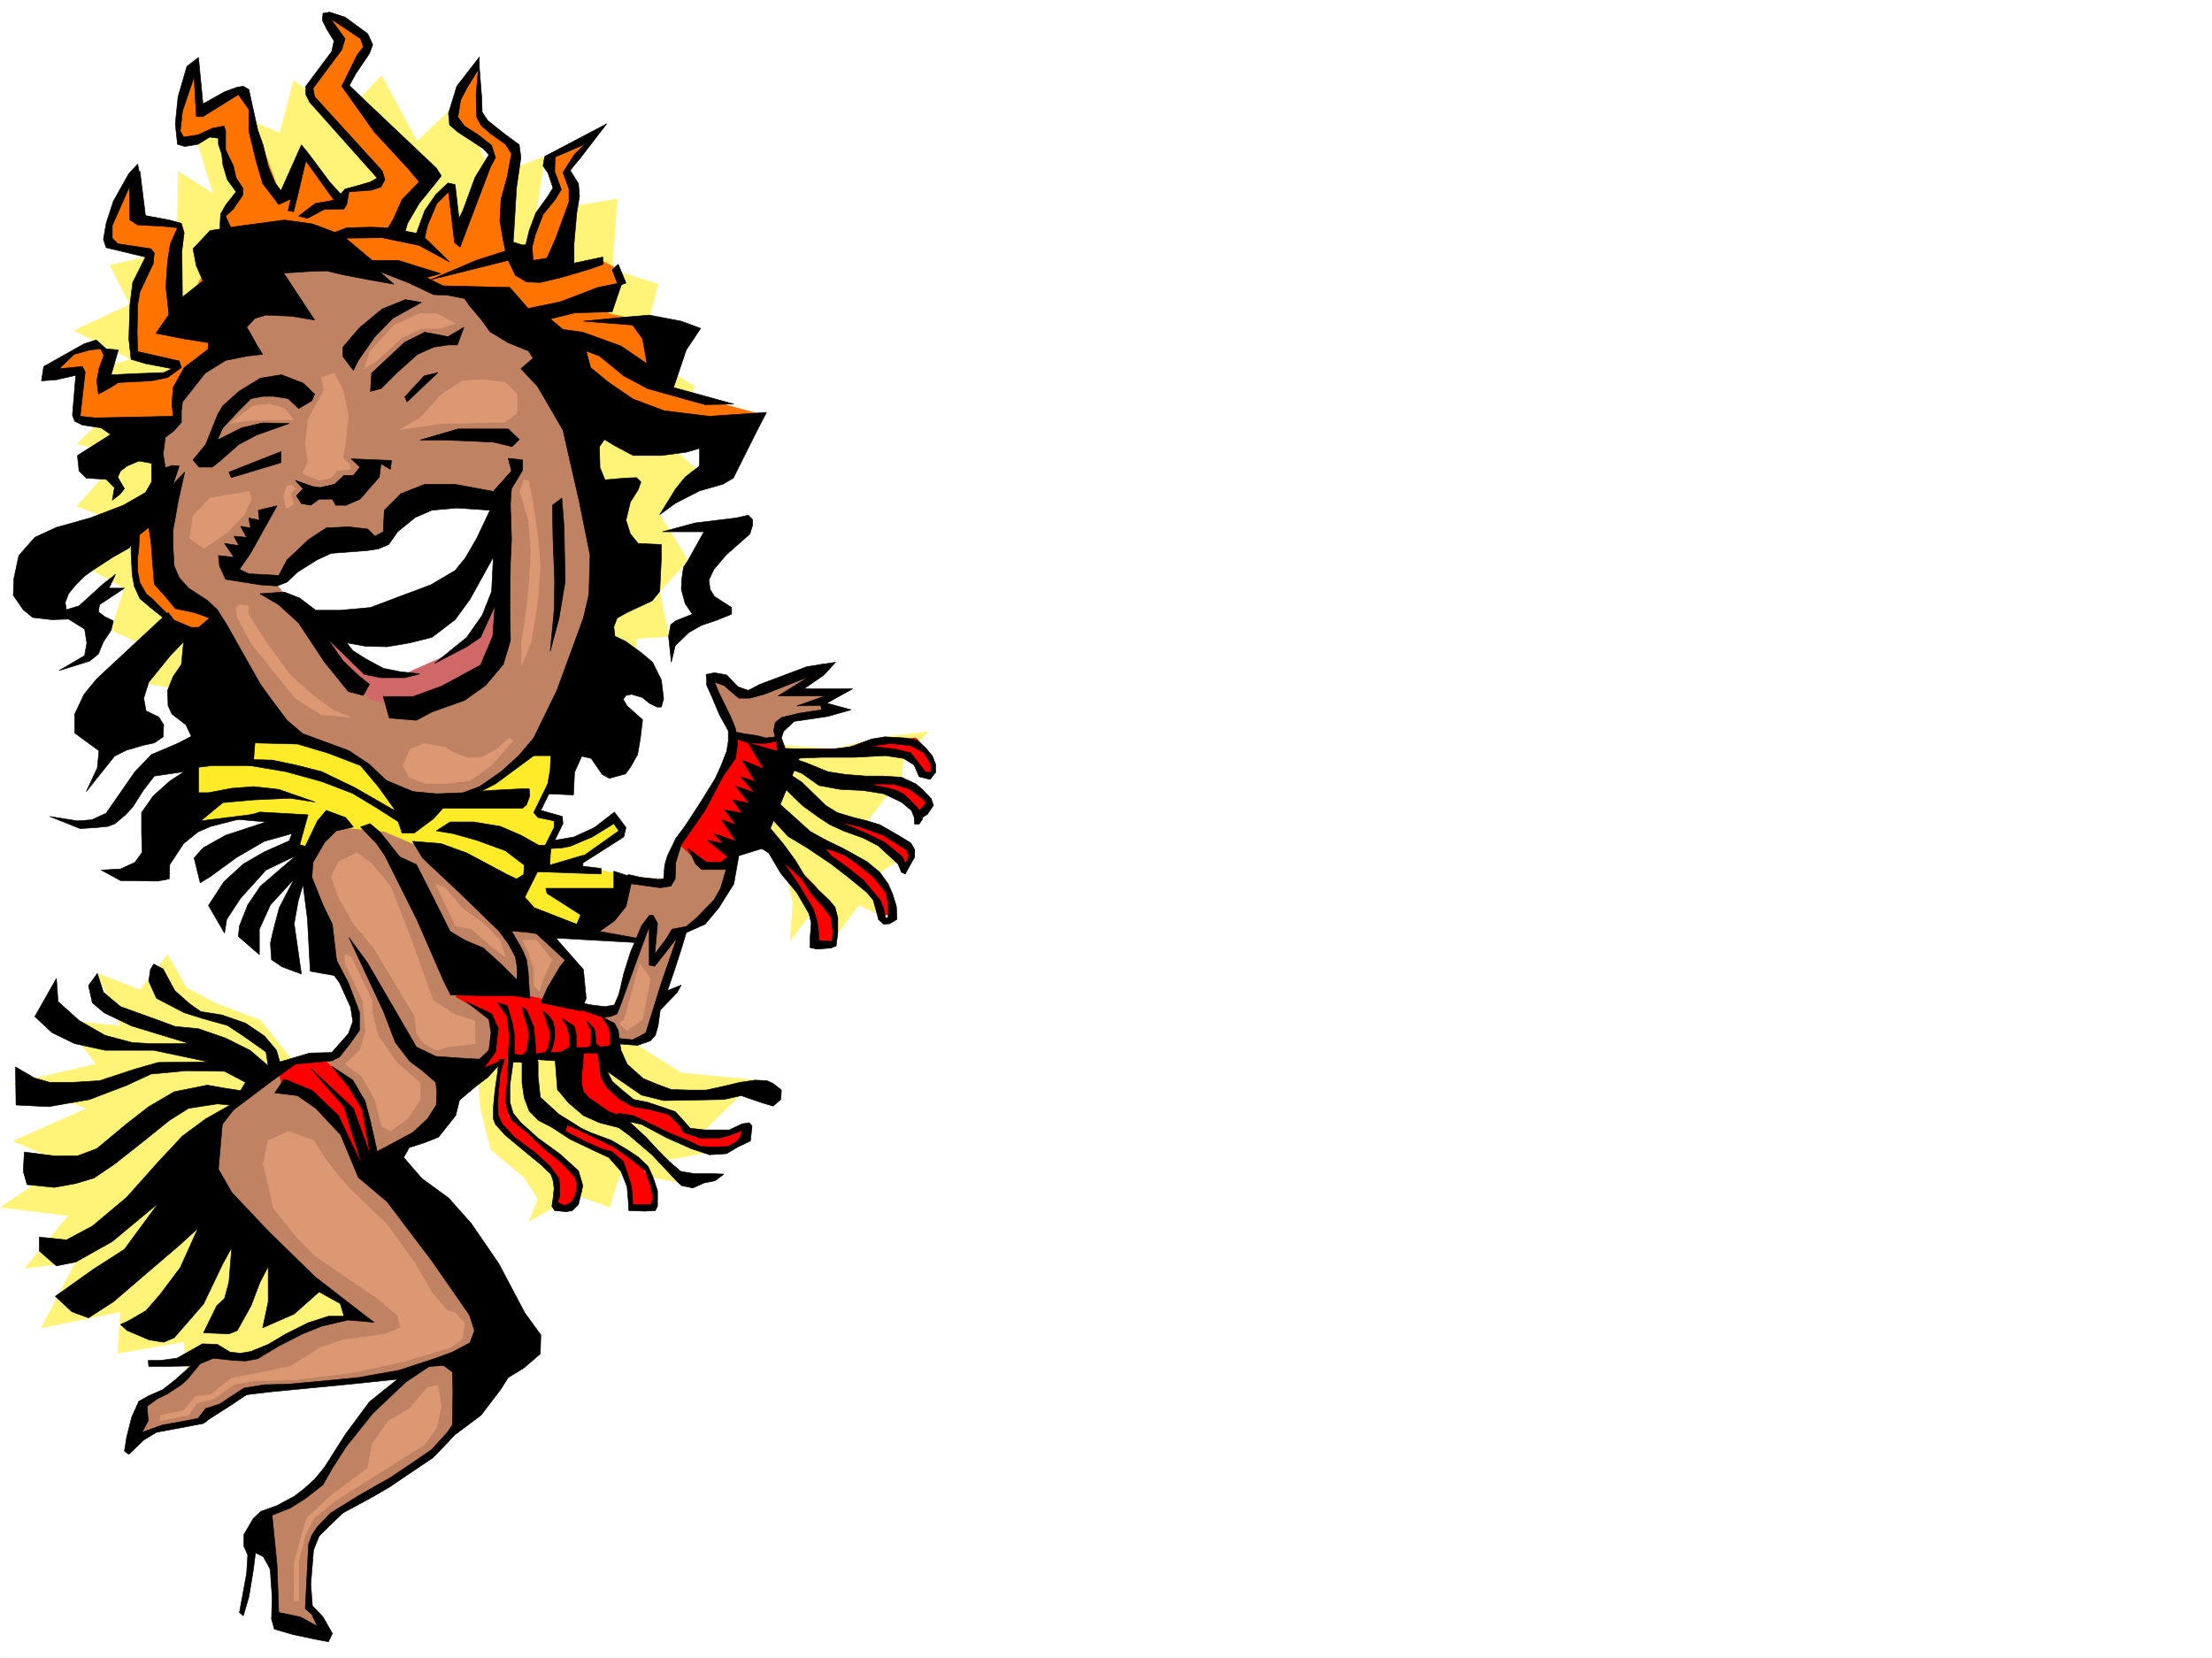
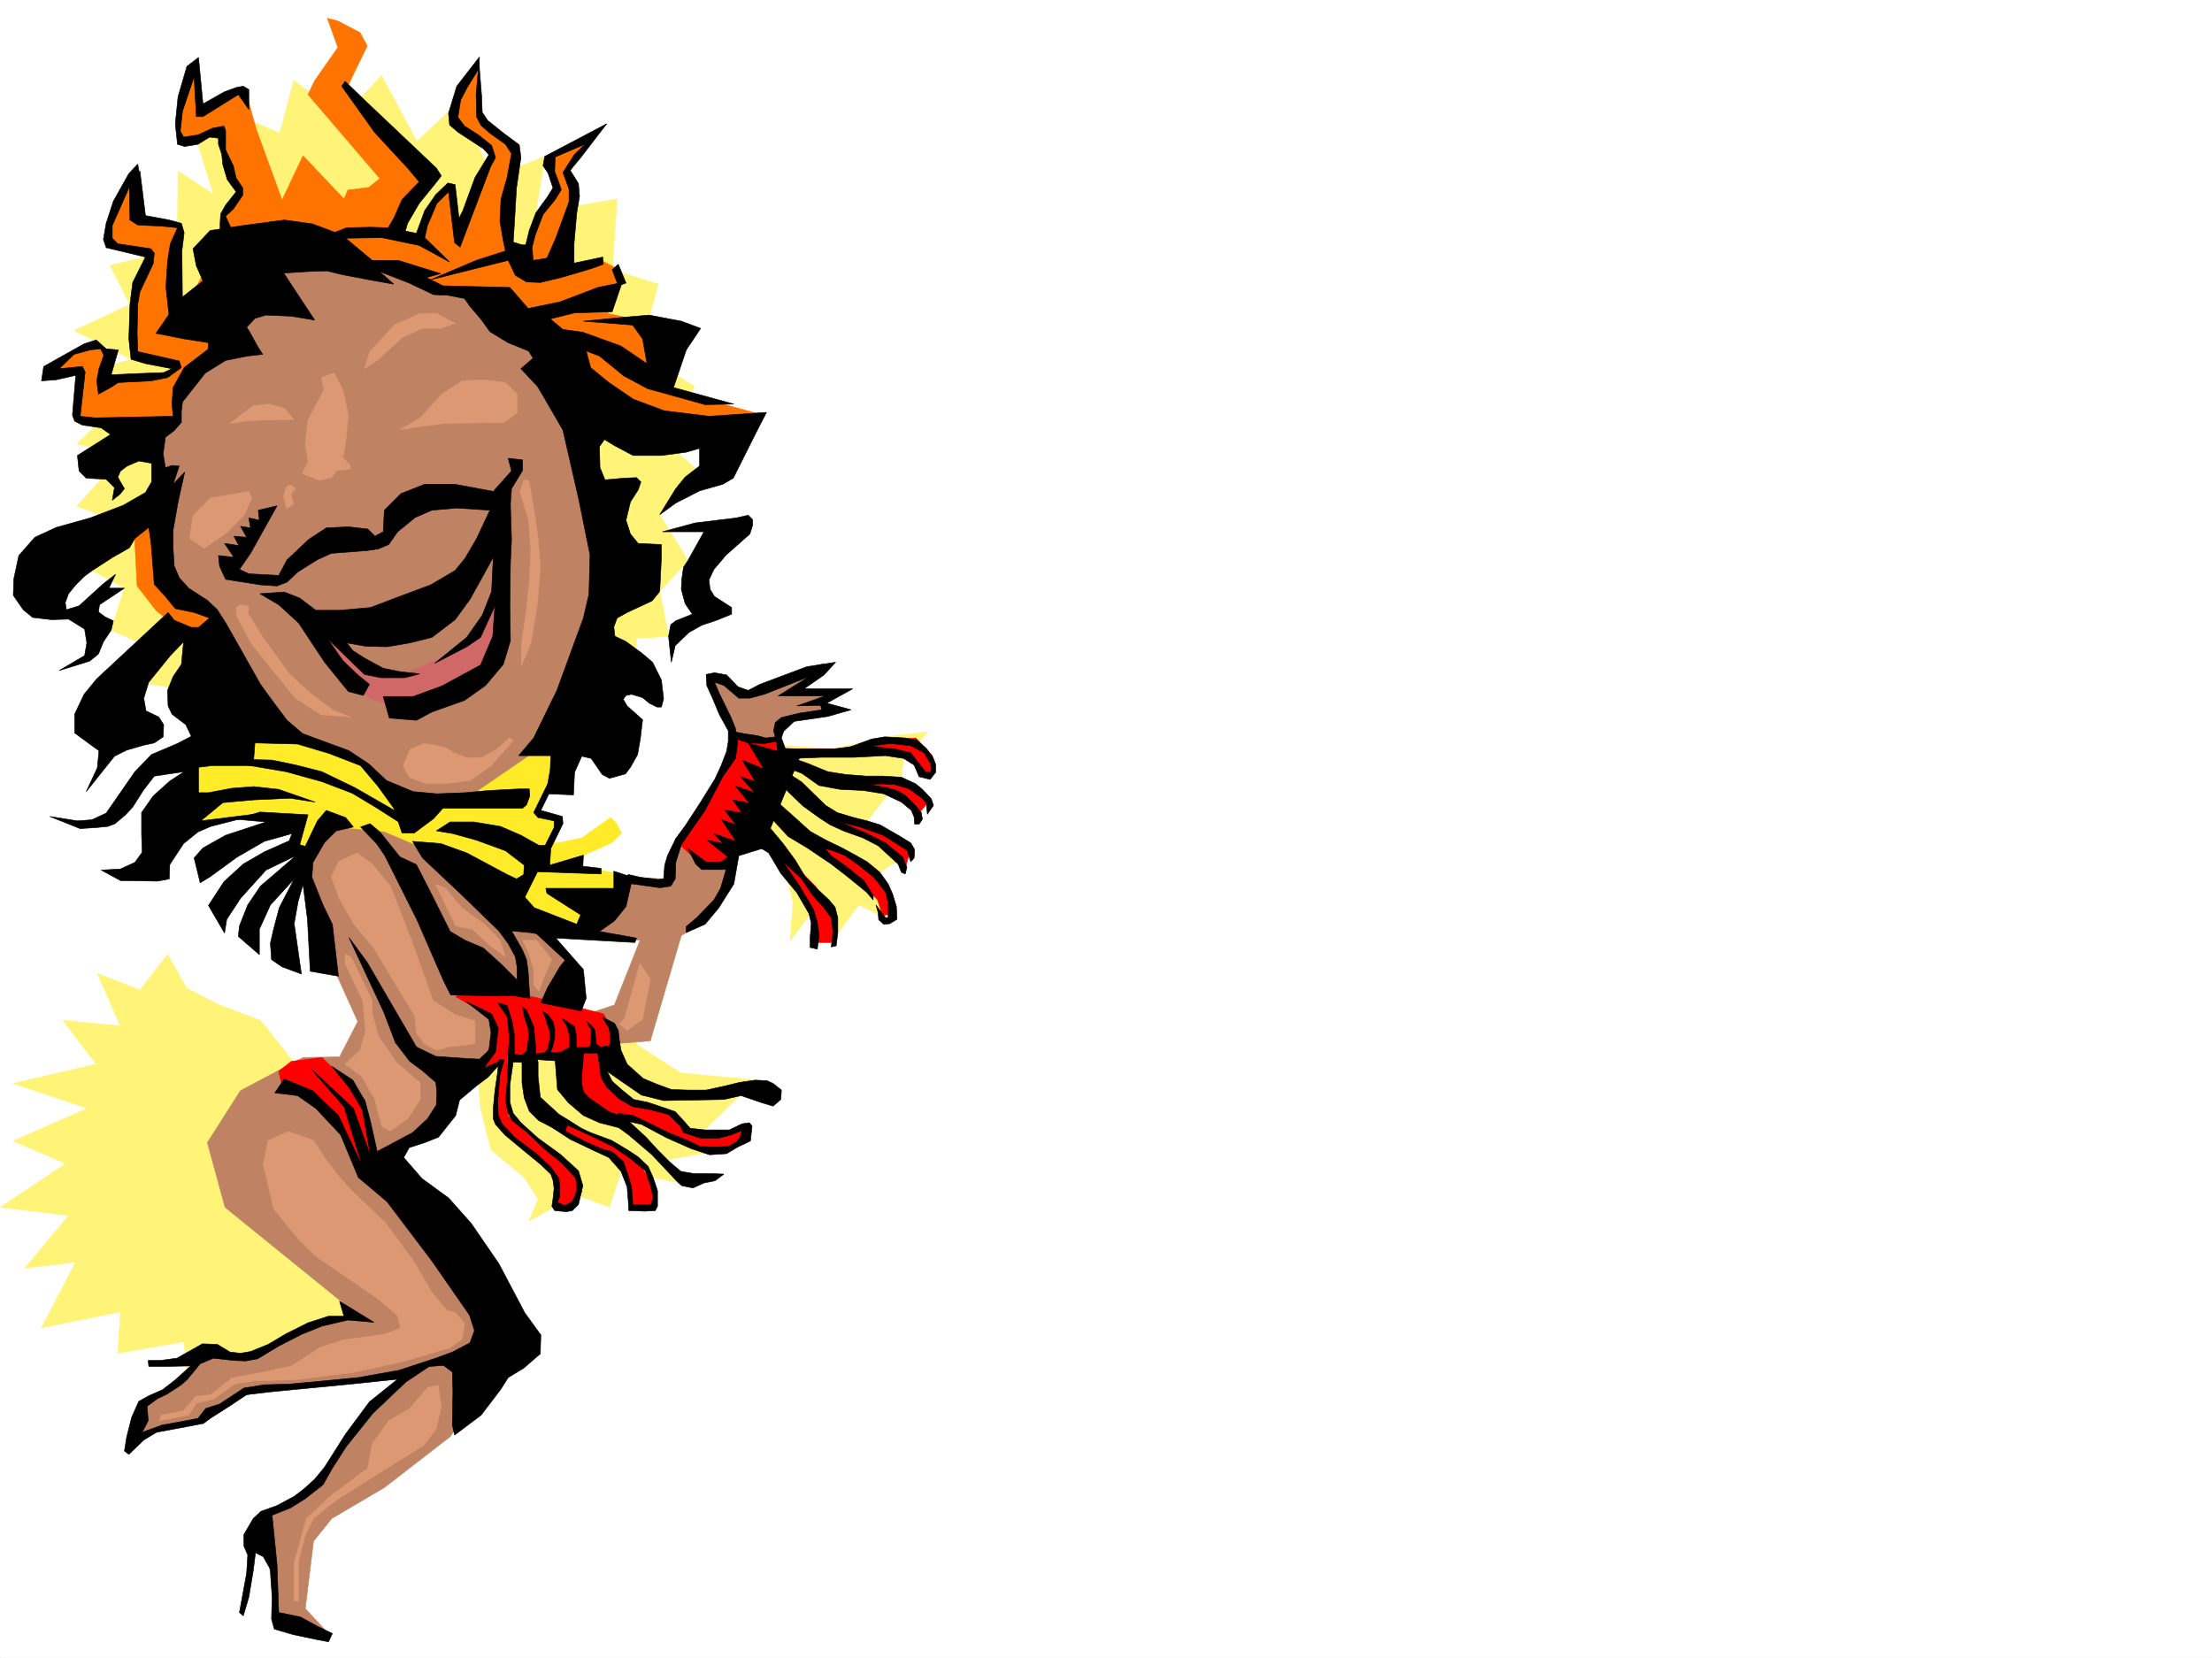
<svg xmlns="http://www.w3.org/2000/svg" width="2997.016" height="2246.297">
  <rect width="100%" height="100%" fill="#333333" stroke="none" />
  <defs>
    <clipPath id="a">
      <path d="M0 0h2997v2244.137H0Zm0 0" />
    </clipPath>
  </defs>
  <path fill="#fff" d="M0 2246.297h2997.016V0H0Zm0 0" />
  <g clip-path="url(#a)" transform="translate(0 2.16)">
-     <path fill="#fff" fill-rule="evenodd" stroke="#fff" stroke-linecap="square" stroke-linejoin="bevel" stroke-miterlimit="10" stroke-width=".743" d="M.742 2244.137h2995.531V-2.16H.743Zm0 0" />
+     <path fill="#fff" fill-rule="evenodd" stroke="#fff" stroke-linecap="square" stroke-linejoin="bevel" stroke-miterlimit="10" stroke-width=".743" d="M.742 2244.137h2995.531V-2.16H.743Z" />
  </g>
  <path fill="#fff378" fill-rule="evenodd" stroke="#fff378" stroke-linecap="square" stroke-linejoin="bevel" stroke-miterlimit="10" stroke-width=".743" d="m268.227 195.5 20.996 67.41-47.977-30.734-.742 76.402-43.441-16.46v56.187l-47.973 11.218 26.976 53.176-75.656 35.192 77.184 38.984-74.957 21.7 64.437 32.96-62.91 59.942 62.91 14.23-62.91 70.379 51.688 18.73-30.73 68.153 43.476 23.968-17.985 56.93 50.203 22.48-11.257 47.938 89.144 15.719 89.188 51.691 119.14-26.199 368.633-24.75 6.727-75.621 43.437-3.008-11.965-60.683 38.203-41.914-38.203-62.172 65.18-47.938-59.195-51.687 41.21-74.172-74.171-44.926 24.71-93.645-62.167-19.472 6.722-95.875-110.144 18.73 12.004-76.402-72.688 28.465-41.21-104.867-59.157 56.187-47.977-89.148-52.433 55.445-66.703-48.68-18.73 71.16-85.395-36.714zm729.019 922.016 63.691 50.207 13.493 54.66-3.754 52.433 31.476-42.695 32.961 32.215 28.465-38.2 35.973 17.243-7.469-61.426 41.953-26.977-59.2-42.699 46.454-59.156 3.012-25.496 32.96-35.93-58.456 6.723-70.418 16.5-114.64-8.25zm-353.621 296.613 7.469 87.625 14.23 56.187 44.965 37.457 18.73 29.208-11.964 29.949 62.914-35.934 45.707 17.207 15.719-48.68 77.183 14.973-22.484-29.207 103.418-18.726L954.547 1531l68.933-67.45-101.152-9.734-58.453-37.418-22.48-56.187zm-243.515 27.723-47.192-59.157-59.2-22.484-41.21-21.738-25.492-44.926-37.457 47.933-57.676-22.48 31.437 71.16-77.886-7.465 44.925 59.157-112.375 26.195 100.41 33.707-100.41 44.223 71.164 30.691-88.406 59.16 92.16 11.258-59.199 71.164 68.934-8.25-46.45 89.148 107.133-21.742-3.715 56.188 89.891-15.758 4.496 50.95 95.172-27.723 51.688 28.464 122.109-62.168-5.98-134.074-52.434-119.097 13.488-90.637zm0 0" />
  <path fill="#bf8263" fill-rule="evenodd" stroke="#bf8263" stroke-linecap="square" stroke-linejoin="bevel" stroke-miterlimit="10" stroke-width=".743" d="m877.363 1248.621-44.925 113.074-35.227 12.004 35.973 40.43 47.933-3.754 42.7-145.293zm0 0" />
  <path fill="#bf8263" fill-rule="evenodd" stroke="#bf8263" stroke-linecap="square" stroke-linejoin="bevel" stroke-miterlimit="10" stroke-width=".743" d="m468.3 1107.781 92.903 20.996 295.945 59.903 41.957 2.265 16.5-54.699 74.915-92.863 2.23-62.91-35.934-66.668 56.93 21.703 101.895-36.676-26.239 34.445 50.95 2.973-37.458 15.016 31.477 10.476-83.91 17.203 2.973 38.946-65.18 169.304-38.945 65.14-32.22 18.727-33.702 3.754-143.887-7.468 44.965 50.168 3.008 52.43-170.082 113.116-29.993 48.68-72.648 44.926 179.04 248.676-83.907 121.328-89.149 68.933-71.203 41.914-24.71 30.735-11.22 91.375 29.208 31.437-70.422-16.46-14.23-141.544 62.167-35.972 89.93-116.086 47.937-44.184-224.043 32.922-65.921 32.219-56.188 18.73-33.703 13.489 18.726-54.703 50.208-32.922 40.43-32.219 54.698 3.754 74.954-45.707 73.39-5.98-185.8-150.575-23.97-87.625 44.965-70.418 84.653-44.926 49.46-.742 24.712-47.937-55.446-122.852-20.957-107.098zm0 0" />
  <path fill="#dc9773" fill-rule="evenodd" stroke="#dc9773" stroke-linecap="square" stroke-linejoin="bevel" stroke-miterlimit="10" stroke-width=".743" d="m881.117 1326.508-10.476 54.66-20.996 14.977-10.481-8.954 6.727-6.023 20.996-75.656 11.222 16.5zm-376.883-155.817 24.75 29.993 29.207 74.875 28.465 80.156 29.246 18.726 27.723 8.996v30.692l-16.5 2.27-20.215 2.226-15.015 4.496-17.204-8.992-10.515-14.23-2.23-23.227-32.962-54.66-22.484-37.461-26.977-32.215-20.214-35.191-10.52-29.207 10.52-20.958 24.71-11.261zm0 201.485 8.25 31.476 24.75 35.93 32.18 27.723v22.484l-16.46 25.453-23.97 17.242-12.004-6.761-8.992-35.934L490 1458.312l-22.48-16.46 20.253-18.73 7.47-25.454-3.716-41.953-24.007-50.203V1292.8l8.25 3.754 28.464 59.16zm0 0" />
  <path fill="#ffeb28" fill-rule="evenodd" stroke="#ffeb28" stroke-linecap="square" stroke-linejoin="bevel" stroke-miterlimit="10" stroke-width=".743" d="m251.766 1119.043 72.648-8.992h79.45l-3.012 48.68 15.718 3.75 38.985-41.954 42.695 3.754 22.484 2.23 50.946 21.739 61.425 35.191 60.684 20.215 12.746 32.215 76.442 31.477 29.953-29.246 29.246-39.688-8.992-14.973-27.723-5.984-37.457-8.25 61.426-27.723 12.746-12.707-6.766-12.746-8.25-8.25-38.941 27.723-29.211 5.98-16.5 1.528 14.976-26.98-8.25-12.005-20.214-2.972v-7.504l32.218-50.91-2.23-49.461-464.547-20.215-38.98 60.683-12.708 67.407zm0 0" />
  <path fill="red" fill-rule="evenodd" stroke="red" stroke-linecap="square" stroke-linejoin="bevel" stroke-miterlimit="10" stroke-width=".743" d="M1060.195 1014.918h94.387l35.973-10.477 50.207-4.496 22.48 23.965v21.703l-5.238 6.762-8.25-3.008-14.234-17.246-20.215-9.734h-74.211l-69.676 4.496 27.723 13.488 64.437 17.246 67.445 1.485 26.98 27.722-15.757 17.985-11.223-15.012-31.472-18.691-38.203-5.278-38.2-4.457-58.457-27.723 8.996 25.454 46.45 41.21 56.93 16.461 41.21 18.73 15.758 13.49-7.508 27.722-11.222-15.758-29.246-23.969-58.415-20.215-67.449-55.402-8.992 33.703 53.957 44.184 40.43 13.488 31.476 20.957 27.723 32.219 6.762 32.18-15.754 2.27-6.727-20.962-20.996-22.48-62.914-45.707-62.95-50.91-6.726 25.453 38.204 43.441 31.472 32.219 22.484 36.676 4.497 38.984h-26.98l-4.497-36.715-29.246-50.207-32.961-53.176-41.21-1.484 44.964-111.594zm0 0" />
  <path fill="red" fill-rule="evenodd" stroke="red" stroke-linecap="square" stroke-linejoin="bevel" stroke-miterlimit="10" stroke-width=".743" d="m993.492 1001.43-5.238 30.691-56.188 84.652-13.488 25.454 29.246 26.98 35.934 2.27 34.484-44.223 37.457-104.867-1.484-22.442-29.246 1.485-27.723-4.496zM617.39 1350.477l31.473 17.984 18.73 16.46v29.208l-18.73 28.465 2.23 8.992 24.75-8.992-2.269 44.926v37.457l42.7 33.707 22.48 20.996 15.758 16.46-2.266 38.942h22.48l13.493-20.21-11.223-27.723-51.73-41.172-36.715-34.489-1.485-80.117h23.97l9.734 61.43 35.23 38.941 47.934 20.215 33.746 18.73 9.734 11.965 5.238 45.707 3.012 6.723h26.2l8.25-6.723-8.25-27.722-19.473-29.95-101.153-54.703-35.972-23.183v-41.215l-2.227-23.223h56.93l1.484 35.188 11.262 33.746 56.183 17.203 13.493 3.754 85.433 38.941 33.703 1.489 29.207-12.707v-16.5l-26.976 3.75-53.922-1.485-22.48-22.48-47.196-11.965-35.226-20.254-7.508-37.461 17.984-8.21 2.27-25.493-20.254-32.18-53.176-13.488-63.695-14.23h-74.172zm-239.761 101.109 5.238 22.484 38.2 13.45 37.46 32.218 29.989 67.41 20.957-26.199-20.957-77.144-52.434-50.946-41.21 5.239zm0 0" />
  <path fill="#ff7300" fill-rule="evenodd" stroke="#ff7300" stroke-linecap="square" stroke-linejoin="bevel" stroke-miterlimit="10" stroke-width=".743" d="m256.262 862.86-44.223-35.192-26.234-33.703-4.496-85.395 29.246-33.703 1.484-74.172-65.18-25.457-41.953-5.98v-63.656H73.43l8.992-17.243 31.476-20.957h14.23l20.962 11.223-2.23 35.93 41.21-2.227 38.203-4.496 12.747-11.223-8.997-4.496-50.945-13.488 6.727-89.895 17.984-44.925-41.21-12-13.49-6.727 1.524-26.238 26.98-56.93 8.212 54.703 47.23 3.754 10.48 10.477-4.495 37.46 8.25 76.4 57.671-110.106-4.496-22.48 22.48-29.208-17.984-47.195-6.726-34.445-36.715 11.96-20.254-4.496 2.27-44.925 19.472-54.66 9.735 59.156 47.976-23.223 13.45 3.008 12.746 46.414 35.23 96.656 28.465-59.941 55.441 58.414 5.242-11.965 28.465-3.754 15.012-12.004-13.488-15.715-83.91-98.105 8.957-18.727 31.472-44.965-14.23-39.687 14.23 3.754 29.992 15.719 9.735 17.984-26.235 53.922 58.454 65.18 57.671 56.183-50.945 81.64h32.961l17.984-42.695 24.008-22.484 8.992 56.93 47.196-99.625-5.239-11.965-43.48-29.246-2.23-41.918 29.953-41.211 2.265 48.68 6.727 32.218 44.223 31.477-12.747 106.351 14.23 47.196 12.005-8.996 8.992-35.97 35.191-53.92-11.222-38.2L806.203 179l-35.973 56.188 10.48 31.476-12.706 101.11 46.45-14.973 21.698 11.219 2.27 15.718-14.977 44.965 53.176 11.965 17.242 59.941 13.492 31.438 116.125 31.473-71.941 29.21-171.57-6.765-488.516 277.14zm0 0" />
  <path fill="#bf8263" fill-rule="evenodd" stroke="#bf8263" stroke-linecap="square" stroke-linejoin="bevel" stroke-miterlimit="10" stroke-width=".743" d="m319.918 456.14-66.668 59.942-15.719 37.457 2.23 18.691-42.698 23.223 29.21 61.426-4.5 118.355 71.946 57.676 23.969 98.102 62.949 60.683 68.152 23.223 42.738 17.203 50.946 47.195 90.632 1.524 109.403-74.914L812.93 800.69l-50.207-289.105-62.168-77.145-68.934-32.96-47.937-11.262-56.97-26.942-181.304-20.214-21.742 71.906zm0 0" />
-   <path fill="#fff" fill-rule="evenodd" stroke="#fff" stroke-linecap="square" stroke-linejoin="bevel" stroke-miterlimit="10" stroke-width=".743" d="m374.617 790.953 26.98 32.219 35.227 51.691 44.926 54.66 27.723 14.235 29.246 3.754 67.41-11.262 55.441-28.465 17.246-45.668 4.497-93.644-9.739-86.883-105.648-2.227-54.7 57.672-80.156 2.23zm0 0" />
  <path fill="#dc9773" fill-rule="evenodd" stroke="#dc9773" stroke-linecap="square" stroke-linejoin="bevel" stroke-miterlimit="10" stroke-width=".743" d="m335.672 830.64 19.473 31.477 36.714 50.945 27.723 25.454 30.734 23.226 23.965 9.738-38.98-3.011-35.192-22.485-25.492-31.433-33.703-41.957-19.473-35.934-1.523-13.488 6.02-3.754 9.734 1.488 1.488 3.754zm380.601-179.742 3.012 14.977 5.98 36.715 3.755 26.937 3.011 38.946-3.754 48.718-8.992 53.918-12.75 30.692v-30.692l6.766-44.183 3.754-38.2 2.23-41.956-3.012-41.954-11.964-38.941 3.753-9.738 1.485-5.239zm-20.957 352.758-29.992 33.746-28.465 20.215-30.73 3.754h-30.695l-20.997-8.25-8.25-15.719 9.778-22.484 19.469-7.508 27.722 5.242 10.48 6.762 19.47 7.469 20.253-.742 20.215-11.223 16.5-14.973zM567.926 578.25l32.965-4.496 82.422-1.524 17.242-12.71v-25.493l-15.719-15.718-29.988-3.754-28.465 1.527-27.723 17.945-29.246 32.22-26.941 15.718zm-227.012 96.617-9.738 22.48-23.223 23.97-31.476 21.699-19.473-13.489 4.496-30.691 23.227-23.969 52.433-8.992zm56.93-106.351-11.965-14.977-20.996-6.023-21.742 2.27-31.434 23.968L335.672 570l44.965-1.484zm95.91-68.934 7.508-23.227 32.96-35.933 35.192-15.719h21.738l25.493 13.453-19.47 6.762H571.68l-26.977 12.746-33.707 30.695zM400.11 662.121l-6.02 7.504 3.754 13.492-9.739 5.98-3.753-16.5 3.753-13.449 5.985-2.27zm13.492-18.731 19.468 7.508 15.72-3.753 7.507-9.735 17.984-1.488v-6.02l-9.734-9.738 3.754-20.957 3.715-36.715-7.47-34.445-12.003-22.445-17.242 5.984 3.754 16.46-8.25 15.72-13.453 24.75-3.75 32.96 3.75 23.97-7.504 15.714zm26.976 926.551-15.758-24.71-33.703-12.004-27.722 12.003-6.762 32.18 14.23 60.684 33.742 41.21 22.485 22.446 44.926 30.73 40.468 27.684 26.235 22.484 3.754 16.5-19.512 8.211-24.711 3.754-33.703 4.496-31.477 10.477-38.199 24.71-41.21 8.997-39.727 7.508-28.465 22.441-20.215 2.27-16.5 19.469-30.73 5.984-1.489 7.508 38.945-7.508 11.258-16.461 22.485-5.242 28.465-20.25 26.234-4.461 56.93-1.524 77.183-9.734 68.934-14.977 62.914-18.73 16.5-11.965 2.972-20.996-11.964-14.23-11.262-2.973-20.957-24.711L561.203 1710l-38.242-52.434-47.191-44.925-17.989-20.254zm152.844 307.094 4.496 29.207-6.766 29.207-16.46 22.485-29.989 18.726-53.96 33.707-37.458 23.969-28.465 23.184-11.218 22.484-8.997 35.187v53.961h-6.019v-51.691l16.5-59.941 32.96-30.692 50.204-37.46 5.984-32.962 22.48-31.433 28.466-16.5 24.007-28.465zm-3.012-678.621 26.98 56.188 22.481 4.496 24.711 22.445 20.254 15.012-7.508-22.48-20.996-21.74-30.691-22.444-22.485-26.98zm136.38 75.66 20.96 26.195-11.223 24.75-6.023 17.95-7.465-8.211v-21.742l-6.766-22.48-8.21-16.462zm0 0" />
-   <path fill-rule="evenodd" stroke="#000" stroke-linecap="square" stroke-linejoin="bevel" stroke-miterlimit="10" stroke-width=".743" d="m294.46 596.195 7.47-16.46 20.996-22.481 17.246-17.203 16.46-3.012h14.231l19.512 3.012 14.23 13.488 17.989-10.52 3.715-8.992-15.72-14.976-29.206-11.219-28.465 4.496-29.25 17.985-21.738 19.472-6.727 11.223-16.5 41.21-17.203 20.958 8.21 9.734h17.99l11.257-8.992 24.711-21.7 23.969-12.745 44.222-15.72-35.972-.741-28.465 6.722zM549.2 405.977l-31.477 12.707-30.692 25.492-22.484 26.199v12.746l14.234 18.727 6.723-13.489 22.484-32.218 23.969-24.711 38.98-21.7zm-45.708 99.625-1.488 24.71 14.234-3.753 20.996-20.957 28.465-25.493 21.7-9.734 19.511-2.973h12.707l8.992-23.968-21.699 12.707-31.476-5.98-26.977 13.487zm71.199 3.714-26.234 28.465 3.008 6.766 41.957-39.727zM310.18 639.676l3.011 7.469 67.446-20.215v-14.977zm89.93 11.222 10.48 11.223-8.992 9.734 6.761 10.48 12.707 2.267 11.262-8.25h17.988l4.496 8.25h14.231l18.73-8.25 26.196-29.95 2.27-17.988 12.745 7.508 1.485-12.004-54.7-2.227 12.004 11.22-8.992 11.222h-12.75l-12.746 12.004-19.469 4.496-10.48-1.485zm169.304-54.703h31.477l38.98 1.528 29.207 1.484 24.711 5.984 9.777-9.738-15.015-14.23h-68.153zm179.078 88.407.742 43.441 2.27 59.898-.746 39.727-5.238 54.664 11.964-44.926 8.25-49.465-1.484-74.132-3.012-38.942zm0 0" />
  <path fill-rule="evenodd" stroke="#000" stroke-linecap="square" stroke-linejoin="bevel" stroke-miterlimit="10" stroke-width=".743" d="m384.352 370.004 41.957 63.695-31.438-5.281-34.488-1.484-14.973 4.496-11.262 12.004 3.012 4.457 12.004 21.738 6.723 10.48-20.215 2.266-29.988 5.984-27.723 17.243-16.461 20.957-14.23 17.988-1.528 12.707v14.976l-9.734 11.258-11.965 8.996-3.012 22.442 3.012 18.73 8.992-2.972 9.738.742-8.25 24.71 15.715-16.46-8.992 40.43-6.723 38.199v24.71l1.485 23.97 6.765 15.718 12.707 14.234 25.493 16.5 13.488 12.708 12.746 20.253 45.711 80.899 15.719 21.7 20.21 26.98 21 17.945 26.235 9.734 36.715 13.492 26.941 17.985 24.008 22.484 35.93 14.973 32.219 2.973 38.242-1.485 32.218-2.972 43.438-2.27h11.262l.742 9.738-4.496 12.004-5.239 4.496H600.145l-12.747 14.23-26.195 19.473h-16.5l-11.223-33.703-20.996-29.246-23.968-28.426-42.7-16.5-42.734-12.746-57.672-1.488-1.488 19.473-.781 11.261h-55.442l-18.73 2.227v34.45h13.488l31.477-5.985 29.988-2.266 33.707 3.754 49.46 17.242-33.741-5.238-49.426 2.226-41.992 3.754-29.95 24.711 83.907-10.476-70.418 17.984-17.242 7.469-19.473 15.758-18.73 28.464-.743 19.47-15.758 2.972-50.203-.742-26.195-14.235 26.195-1.484 19.512-8.992 9.734-13.488-.742-26.2v-27.722l15.719-22.48 22.48-20.216 19.473-12.746-40.469 5.98-14.972 19.512-14.235 22.446-9.734 10.476-14.234 12.004-9.735 3.754-15.015 1.484-22.442 1.489-41.21-16.461 37.456 5.98 19.473-1.484 19.469-8.992 18.73-26.98 20.254-29.208 22.48-23.226 35.192-14.977 18.73-9.734-7.468-15.719-18.73-14.23-5.278-11.223-.742-20.996 7.507-18.73 11.22-16.462 3.01-30.691-17.983 18.688-29.211 35.972-6.762 21.7 3.012 17.245 17.242 8.25 6.722 10.477-.742 16.46-12.004 8.251-14.23 3.012-23.227 6.726-16.46 8.25-38.239 47.934 15.012-32.219 2.23-23.223-10.48-7.468-22.48-16.5v-25.453l12.745-26.98 17.204-20.958 96.656-89.89 8.25 10.476 23.226 9.738h9.735l15.015-12.707-20.996-7.508-25.457-5.238-13.488-16.465-15.016-16.5-4.496-57.672-2.972-19.472-18.727 14.976-7.508 12.746-22.48 12.747-27.723 17.949-11.223 8.25-11.261 11.222-9.735 12.004-4.496 11.961 1.485 9.739 17.242-5.239 32.96-29.953 16.5-12.746-8.991 18.73h20.996l-33.743 22.481-1.484 9.738 8.992 6.723 11.223 5.281-2.973 12.707-10.52 15.758-6.722 16.46-12.004 9.735-41.21 12.746 34.484-20.253 3.011-17.204-3.011-18.73-21.739-13.488-23.226.742-25.453-2.973-12.746-10.515-13.493-19.473.746-22.442 6.762-31.476 21.703-24.711 29.246-13.492 45.668-12.746 44.965-17.203 29.988-17.243 8.25-14.234v-25.453l-17.242-3.012-15.758 6.766-8.992 6.726-3.715 8.25 3.715 6.723 5.278 8.996-6.02 7.504-10.48 8.211 3.011-17.203-11.261-11.223-26.977-1.523-9.738-9.735-2.227-20.957 44.926-28.465-12.707-8.996-12.746-13.488 110.144-2.226-1.488-16.504 1.488-22.442 14.973-26.98 32.219-24.711.742-8.992-32.96-5.239-38.2-7.507 31.476-45.668 32.22-25.497-8.997-20.214-4.496-23.223 23.227-24.711 44.183-6.727 56.227-7.507 38.199 5.242 39.687 14.973 41.211 34.488h35.227l57.715 17.945-19.512 5.238 22.48 11.262 90.676 2.23 24.711 28.465 43.477-8.996 50.949-19.468 32.961-6.727-13.488 39.687-50.95 1.485-32.96 8.25 17.203 14.234 26.98 3.754 51.692 18.727 35.226 23.968-5.98-33.703-13.493-18.73-66.703-5.238 53.957-5.239 35.23-3.011 43.442 8.25 26.235 9.734-19.473 29.207-17.242 50.95 81.68 22.44-38.981.747-77.93-21.703-32.215-17.243-32.964-26.941-17.985-6.762 6.02 22.48 24.715 20.216 32.96 22.484 41.954 15.719 60.683 7.508 77.926-5.243-13.488 26.2-31.477 62.91-14.234 8.25-31.434 8.992-32.219 16.46-21.742 15.759 21.742-35.227 12.708-15.719 19.511-14.976v-23.969l-17.988 5.238-33.742 4.5h-38.2l-25.456-13.492-13.489-8.25-6.765 9.738.746 28.465 6.761 16.5 25.457-2.27 17.243-.741 5.98 5.98-3.715 10.52-10.515 16.46-5.985 24.711 5.985 18.73 10.515 12.747 31.438 1.484v18.73l-2.23 44.927-10.477 12.746-33.742 15.718-13.493 7.508-4.496 11.965 1.528 12.746 14.23 6.723 21.7 15.758 15.015 12.707 11.965 23.968 3.011 25.493-3.011 11.222h-5.98l-10.481-5.238-8.992-7.508-14.977-4.496-7.508 1.524-3.754 5.242 5.243 8.992 20.996 18.726-3.012 25.458-3.754 21.699-9.734 17.242-6.727 8.996-21.738 5.98-9.738-5.238-14.973-21.742-12.746-2.969-9.739 21.7-1.484 30.73-35.973-1.523v-7.47l4.497-25.452.742-18.73h-43.477l20.254-23.966 31.473-64.437 35.933-98.102 7.508-32.218 1.485-53.176-14.973-74.176-21.742-95.09-24.711-42.695-9.735-16.5-22.484-23.969 16.5-14.234-6.02-9.735-27.722-11.222-24.711-14.977-11.223-15.715-16.5-19.511-6.762-9.739-23.226-4.496-18.73-.742-32.962-15.719-40.468-15.719 19.511 17.207-33.742-5.984-35.191-6.726-21.738-5.239-23.227.742zm0 0" />
  <path fill-rule="evenodd" stroke="#000" stroke-linecap="square" stroke-linejoin="bevel" stroke-miterlimit="10" stroke-width=".743" d="m897.617 720.535 44.184-11.965 55.445-6.765 16.5-3.715 5.98 5.984v7.508l-3.753 11.965-32.215 28.465-16.465 19.468-6.762 14.235 1.524 12.746 5.984 9.734 23.223 14.977v8.992l-20.215 8.211-20.254 6.766-17.242 9.734-18.727 17.988-5.242 22.442-3.754-35.188 3.012-15.719 6.765-5.238 22.442-8.996-9.734-14.23-5.239-19.473.742-14.23 2.266-15.758 5.984-8.953 21.739-38.985zM648.863 83.91l-3.754 44.18.746 30.695 5.98 11.223 12.005 10.515 20.996 14.977 8.21 12.707-5.98 32.219-8.25 29.207-1.488 29.992 4.496 26.195 3.012 14.235-39.727 12.746-61.425 26.195 104.867-26.195 9.734 20.215 15.016 8.992 18.73.742 28.465-6.766 40.469-11.964 16.46-5.98-.741-9.735-38.946 8.21v-26.199l3.715-41.953 3.754-22.484-1.488-17.203L772.5 230.69l14.973-17.988 34.449-44.926-43.442 41.211-15.757 24.711 8.25 22.446v17.242l-17.985 49.422-11.965 26.98-18.73 3.012-1.523-20.996h-13.49l-11.965-3.754 1.485-22.446 3.012-50.945 5.98-41.176-2.227-17.242-20.253-14.972-22.485-17.989-7.469-11.222-.742-20.996zM829.43 365.508l8.25 21.738 10.476-3.754-10.476-25.453zm0 0" />
  <path fill-rule="evenodd" stroke="#000" stroke-linecap="square" stroke-linejoin="bevel" stroke-miterlimit="10" stroke-width=".743" d="m446.563 317.57 23.222-8.992 32.219-.742 23.969.742 7.507-12.707 11.223-25.496 23.223-23.965-14.973-17.95L507.246 179l-44.223-62.168 4.497-6.727 24.75 23.97 98.882 93.644 6.766 10.48-7.508 9.735-22.484 27.722-15.715 26.938-3.012 10.48 14.977 3.012 11.258-30.695 14.976-21.739 16.5-15.718 9.735 2.226 5.242 45.711 5.238-10.48 16.5-44.965 18.73-30.692-7.507-8.25L620.398 179l-11.257-9.734-1.489-15.72 11.223-36.714 30.73-39.687-.742 15.718-15.758 25.492-8.992 17.204-3.715 23.226 8.957 12.004 18.766 11.965 17.95 14.23 5.277 16.5-6.766 12.711-41.21 108.618-7.47-5.981-8.25-68.934-15.757 15.758-12.708 29.95-3.753 16.46 33.707 32.961-41.215-22.48-50.203-10.48-56.188.742zm375.359-149.793-83.91 44.184-2.227 12.746 6.723 9.738 6.726 20.215-7.468 12.004-15.758 21.7-8.953 23.968-6.02 24.711 9.735-1.488 4.496-17.242 10.52-27.684 16.46-20.254 8.25-13.45L756 244.18l-4.496-12.004.742-19.473 47.192-20.215zm0 0" />
-   <path fill-rule="evenodd" stroke="#000" stroke-linecap="square" stroke-linejoin="bevel" stroke-miterlimit="10" stroke-width=".743" d="m472.016 118.355 9.734-17.984 18.77-27.723 4.496-11.964-6.766-14.977-30.73-22.48-20.957-6.766-8.997 1.523-.742 9.739 5.985 11.965 9.734 15.757-3.012 14.23-35.187 47.157v11.258l5.238 10.48 91.414 102.598-8.992 5.242-17.984 5.277-16.5 4.458-5.985 6.765-14.972-16.5-28.465-38.203-9.739-11.965-27.722 62.168-8.25-11.219-8.992-21.742-6.762-28.465-7.469-20.957-12.004-54.699v56.188l9.735 40.43 8.992 30.73 21.742 28.465 16.46-7.508-3.714 15.758 7.469 1.484 8.25-33.703 8.25-35.227 38.199 53.215-25.453 4.496-22.485 17.203 11.965 3.012 22.485-12.004 26.976-.742 3.754-5.984 3.012-17.243 30.695-2.23 12.746-4.496 5.239-9.734-3.754-12.004-91.414-100.371-2.23-11.223 38.944-52.43 4.497-14.976-19.473-26.98 40.469 26.98 3.754 11.222-8.25 10.477-20.997 42.699zm0 0" />
  <path fill-rule="evenodd" stroke="#000" stroke-linecap="square" stroke-linejoin="bevel" stroke-miterlimit="10" stroke-width=".743" d="m337.16 121.328-7.508-4.496-8.953 1.523-16.5 5.985-29.207 16.46-6.023-62.913L253.25 89.89l-12.004 41.171-3.715 36.715 2.973 27.723 9.734 2.973 17.989-2.973 15.757-9.734 11.965 1.484v8.25l4.496 13.488 1.485 14.235 6.023 20.215 11.965 16.46-14.234 17.985-6.727 12.004-.742 12.707v13.492h17.988l-10.52-23.227 10.52-9.734 12.707-18.73v-9.735l-8.992-13.492-3.715-16.461-10.52-21.738v-26.2l-2.226-5.98-15.758 2.973-19.472 8.992-19.473 3.012-4.496-8.25 3.012-26.98 15.718-46.411 3.008 53.918h8.996l47.934-29.953 14.234 20.215zM229.281 429.945l-4.496-41.215 2.23-34.445 3.755-23.969 9.734-21.738-22.48-2.23-31.477-1.485-10.48-6.765 13.492-66.664 7.503 60.683 32.22 5.98 16.46 4.497 3.754 12.746-3.008 24.715.782 75.656-17.989 19.473zm0 0" />
  <path fill-rule="evenodd" stroke="#000" stroke-linecap="square" stroke-linejoin="bevel" stroke-miterlimit="10" stroke-width=".743" d="m189.559 238.2-3.012-15.759-11.965 12.747-20.996 37.457-9.738 29.949-3.754 21.742 3.754 11.219 53.214 12.75-17.242 34.445-3.754 29.95-1.484 46.452 3.012 27.723 20.215 5.98 35.226 6.727-11.262 5.238-40.464 1.524-30.696 1.488 9.735-33.707-16.5-1.484-9.735 26.941-3.011 16.5 2.27 17.945 16.46-8.953 10.516-6.765 44.183-2.227 22.485-4.496 18.726-13.492-2.969-8.992-56.226-12.747-.742-25.453.742-38.203 3.012-17.203 17.984-38.2 1.484-14.233-4.496-6.02-44.926-6.727-7.507-7.507v-17.204l23.226-52.433.742 44.926zm0 0" />
  <path fill-rule="evenodd" stroke="#000" stroke-linecap="square" stroke-linejoin="bevel" stroke-miterlimit="10" stroke-width=".743" d="m143.105 486.875-6.726-14.234-14.27 1.484-21.699 5.984-20.254 19.473 31.473-2.973 3.754 7.47-6.723 59.94 47.934 5.239-4.496 9.734-14.973.742-25.496-3.754-10.477-5.238-3.011-8.25 4.496-53.918-26.196 5.98-20.253 1.528 3.011-19.473 54.7-30.734 16.46-5.238 13.489 12.004zm194.055 542.277 31.477.742 32.215 6.727 35.23 8.992 44.926 21.739 63.695 36.675-4.496 9.735-29.21-18.688-33.704-20.254-41.211-15.718-48.719-13.489-57.71-9.738zm80.192 74.875-65.22-3.715-32.214 9.739 40.465 3.71-54.7 17.989-30.69 17.242-12.005 13.488 8.25 33.707 13.489-8.25 35.972-26.238L358.156 1140l37.457-10.48-3.754 9.738-33.703 14.973-28.504 16.46-26.195 23.97-21 32.218 21.742 37.457 3.008-18.727 18.73-28.464 34.446-38.204 40.469-19.468-47.934 41.21-17.246 25.454-11.258 28.465-1.488 14.234 28.465 24.71v-34.448l14.976-32.961 32.219-35.192-20.215 38.946-7.508 28.465-4.496 19.472 1.524 22.442 14.234 9.738 26.234 9.734-9.773-68.152 5.277-29.95 6.727-23.226 5.98 47.195 3.754 70.418 38.203 6.727-8.21-70.418-12.75-26.2-14.973-37.456 1.484-20.215 15.719-26.98 15.758-15.72 23.226-5.238-10.48-12.746-26.235-9.734-12.003 14.23-16.461 34.45-7.508-2.23zm0 0" />
  <path fill-rule="evenodd" stroke="#000" stroke-linecap="square" stroke-linejoin="bevel" stroke-miterlimit="10" stroke-width=".743" d="m488.516 1120.527 21.738 22.485 11.223 16.46 15.757 31.473 27.723 55.407 35.934 82.382 9.734 19.473 41.21.781h42.74l23.222 3.715-2.266-36.676-2.23-15.757-5.239-12.707-15.015-26.235 24.008 2.266 9.734 1.488 38.945 35.969-6.726 8.21-17.242 29.212-8.993 20.254 54.7 11.218 6.726-17.242-3.754-38.941-37.457-42.7 107.172 6.024 2.23-6.023-50.206-8.993 20.254-14.234 15.718-19.469 8.992-39.687-25.492-8.25v23.226H739.5l1.523 6.762 45.707 29.207-5.277 12.71-57.672-22.444-12.746-14.23 17.242-34.45 86.176 2.973v-7.47l-24.75-3.01.742-14.973-45.668 13.488 1.485-22.485 16.46-33.703-.742-9.734-29.207-8.25 15.72-32.219-6.727-2.972-18.727 38.199 5.98 6.726 21.739 4.496v8.993l-12.004 23.968h-8.992l-23.969-13.488-27.723-11.965-35.968-6.023h-32.22l-18.73 12.004 22.485 3.754 32.218 8.996 38.98 14.23 25.454 19.473-.742 12.707-9.735 6.02-12.746-6.02-54.703-29.207-35.187-12.707-38.242-3.012 13.492 22.48 50.945 47.938 52.473 50.91 12.707 17.242 9.734 17.985 2.27 13.453v17.984l-22.485-22.48-23.222-20.961-24.711-10.477-20.254-12.004-24.711-49.422-20.996-41.171-22.485-10.52-26.941-33.703-13.488-11.223zm0 0" />
-   <path fill-rule="evenodd" stroke="#000" stroke-linecap="square" stroke-linejoin="bevel" stroke-miterlimit="10" stroke-width=".743" d="m746.262 1149.734 14.234-.742 12.004-2.265 29.95-12.711 29.206-17.985 6.766 9.735-53.957 38.203 3.008 6.722 57.675-36.675 3.008-12.746-15.718-20.957-26.977 20.956-27.723 12.747-29.988 5.242zm-303.453 158.043 17.242 23.97 14.976 32.96 3.008 19.473-6.02 16.46-22.484 25.493-29.949.742-40.469 11.965-4.496-15.719-16.46-19.469-25.493-17.246-32.219-11.219-28.465-4.496-14.976-10.48-20.254-17.984-15.719-29.211-12.746-6.723-4.496 7.469-2.23 15.715 10.48 23.226 37.457 19.473 26.238 8.25 32.22 8.992 21.698 14.234 30.73 21.739 3.013 18.691-24.75-20.96-32.961-16.462-36.715-12.746-31.438-3.008-28.504-10.48-45.707-16.461-23.226-19.473-8.211-25.492-12.004 16.5 5.242 23.227 15.758 13.449 37.457 17.984 78.668 23.969H204.53l-25.453-1.485-36.715-9.738-35.23-20.21-28.465-25.497-2.227-31.433-29.246 51.648 23.223 21.742 30.734 14.973 41.211 8.992h65.922l74.172 15.719-68.187.742-31.438 8.996-47.977 15.758-35.972 2.226H67.449l-21-5.98-25.453-14.977.742 51.692 44.184 2.226 55.445-9.734 50.945-19.473 32.22-14.976 47.976-4.496 51.691.742 28.465 14.976-6.726 11.223-24.008-3.715-20.957-3.754-44.965 8.993-34.45 20.214-29.988 23.227-40.468 33.703-26.196 9.738H72.687l-39.726-5.242-1.484 26.2 5.238 17.984 36.715 3.754 29.207-5.239 24.75-7.507 27.722-18.73 42.7-33.704 31.472-25.453 26.2-16.5 38.98-5.985 17.246 1.528-33.004 18.687-31.433 23.227-32.22 34.445-43.48 48.719-46.449 38.945-35.23 18.73-20.957-2.269-15.72-1.484v18.726l11.966 10.48 11.261 9.735 26.196-5.238 49.46-27.723 62.173-51.691-45.672 62.172-41.993 26.976-51.69 36.715 22.483 20.957 22.48 8.25 33.708-21.738 53.215-45.668 35.972-30.734 25.454-23.223-23.97 53.176-26.98 35.972-19.468 22.48-23.227 13.45-11.262 5.281 8.992 8.211 29.993 12.746 19.468 3.012 14.235-6.023 39.726-45.668 26.196-54.703 12.004-21.7-3.754 46.453-5.98 22.442-10.481 9.734-17.985 36.715 34.446 1.488 11.261-4.496 18.73-33.707 11.962-31.433 11.262-21.743v47.938l-7.508 35.23 42.699-18.73 33.742-29.988 74.172 41.21-79.41-61.425-63.695-62.168-49.461-52.434-17.985-31.437 5.238-60.684 15.016-19.473 51.688-38.94 32.218-23.227 49.422-4.497 10.52-5.238 14.23-17.988 12.75-17.985v-24.71l-15.015-39.688-23.97-45.707zm0 0" />
  <path fill-rule="evenodd" stroke="#000" stroke-linecap="square" stroke-linejoin="bevel" stroke-miterlimit="10" stroke-width=".743" d="m472.797 1270.32 47.195 101.114 15.719 41.21 19.469 25.454 17.246 12.746 17.984 15.719 1.485 12.746-.743 17.988-11.965 18.687-20.253 18.73-47.938 25.493-8.992-40.469-7.508-28.464-2.969-4.497-13.492-23.226-28.504-18.688 23.266 28.465 17.945 29.95 11.262 62.913-23.223-64.437-57.715-53.918 44.965 51.687 24.711 80.157-32.215-68.192-35.191-33.703-38.2-15.719-12.75 18.73 30.696 3.755 24.75 17.203 33.703 35.973 23.969 57.671 38.984 32.961 60.684 80.157 50.945 73.39 6.727 20.957-5.985 16.5-23.968 12.707-22.48 8.25-50.204 16.5-25.457 4.457-29.246 5.278-46.45 4.496-48.679 4.46-32.219.782-27.722 4.496-32.961 21.7-18.77 5.984-10.476 13.488-23.97 4.496-24.71 4.496-26.98 9.738 8.25-15.718-1.524-19.473 14.23-10.48 12.75-6.02 19.47-12.707 8.25-7.508 17.245-20.957 17.985-7.508 26.98 3.012 16.461.742 16.5-3.011 28.465-17.204 30.73-15.757 27.723-11.223 35.191-8.25 35.227 3.012-46.45-28.465 5.981 20.215h-20.957l-27.722 8.992-29.989 14.976-23.968 14.23-23.97 9.74-13.488 2.265-14.23-1.524-17.246-10.48-20.254-.742-34.445 19.472-22.485 3.012h-16.46l.742 8.211h20.214l36.715-.746-21.738 19.473-16.46 12.746-18.731 8.25-13.489 7.468-9.734 21.743-6.766 26.937-2.972 18.73 5.984 4.497 20.215-19.473 17.242-10.477 40.469-7.507 23.226-4.457 8.993-6.766 26.98-17.203 22.441-15.016 31.477-3.715 108.656-10.515 64.438-6.727-38.2 30.692-32.218 43.48-28.504 44.926-13.488 16.46-14.977 13.489-12.746 9.738-23.969 12.746-20.957 7.47-10.52 9.734-12.706 21.742v15.715l5.238 12.004-1.524 24.71-9.734 53.176 5.238 4.5 7.508-25.457 5.98-35.969 3.012-23.968 10.48 5.238 9.735 17.242 2.27 37.457-.746 29.953 3.754 13.489 25.453 7.468 32.218 6.762 15.758 2.973 5.242-11.223-20.253-9.734-23.227-12.746-29.207-5.985-2.27-64.394-6.722-67.41 24.71-9.774 20.255-12.707 23.964-18.73 12.75-22.485 18.727-29.207 35.973-44.926 44.925-42.695 31.477-20.996 19.473-1.488 12 8.992.746 26.2-.746 45.706 3.011 13.488 35.934-26.976 26.234-34.45 10.48-16.46 20.997-12.746 22.484-19.473.742-25.453-21.738-29.988-35.191-66.668-37.496-54.66-30.696-34.446-35.972-26.238-24.711-28.465 7.468-13.45 20.997-6.765 18.73-7.469 23.227-29.246 5.238-20.957 23.226-19.472 14.973-11.223 22.485-24.711-27.723 11.965 15.758-21.7 3.715-32.218-8.993-19.473-34.449-16.5 30.734 23.969 2.97 17.988-2.97 23.965-12.75 12.004-16.5-.781-42.695-2.973-26.234-12.746-66.668-114.602zm0 0" />
  <path fill-rule="evenodd" stroke="#000" stroke-linecap="square" stroke-linejoin="bevel" stroke-miterlimit="10" stroke-width=".743" d="m675.844 1435.871-1.524 16.461-3.754 25.453-2.23 23.969v14.23l3.012 7.508 12.707 14.235 26.98 22.48 20.996 17.203 14.23 13.492 2.973 8.25 1.524 11.22-1.524 14.233-1.484 9.735 3.754 5.984 15.715 1.524 8.25-1.524 8.25-8.21 5.984-25.493-5.984-20.215-24.711-22.484-29.988-21.7-23.227-20.956-10.477-12.75-4.496-14.973v-23.227l5.98-41.953v-26.199l-3.01-17.984-6.724-21.739-12.746-3.714 12.746 18.687 1.485 12.746 1.523 15.719-1.523 23.969-1.485 38.199-2.23 22.484 2.973 15.719 5.98 12.004 18.77 14.973 25.453 23.968 23.226 18.73 18.73 20.216 1.485 12.003-1.484 10.477-5.242 9.738-9.735 5.239-9.738-4.496 2.973-7.508v-13.45l-.743-11.261-11.964-16.461-18.73-17.242-29.99-22.446-16.46-17.984-5.277-11.262-.743-17.945 3.008-36.715 5.985-21.703zm0 0" />
  <path fill-rule="evenodd" stroke="#000" stroke-linecap="square" stroke-linejoin="bevel" stroke-miterlimit="10" stroke-width=".743" d="m696.8 1428.363 10.481 1.485 3.754-2.973 3.008-3.754 2.23-17.984-.742-11.965-5.242-15.758-2.227-12.707 5.239 3.754 9.738 22.445 2.227 21.738.742 16.461 3.012 9.735v19.473l3.011 28.464 25.453 23.227 13.489 8.25-6.723 17.984-15.758-8.25-18.73-9.734-12.707-12.746-6.766-17.989-3.008-20.214v-27.723l-14.234-.742zm0 0" />
  <path fill-rule="evenodd" stroke="#000" stroke-linecap="square" stroke-linejoin="bevel" stroke-miterlimit="10" stroke-width=".743" d="m770.973 1518.254 16.5 10.477 12.746 5.984 28.465 10.516 22.484 13.453 13.488 8.992 13.453 12.746 6.762 14.976 5.984 17.985v20.957l-2.972 5.984-14.274.781-21.699-.78-.742-14.235-1.523-17.945-8.25-20.997-16.461-18.73-21-9.734-31.434-14.977-24.008-15.719 15.758 3.754 11.219 5.985 18.73 9.734 22.485 9.734 12 3.012 15.718 13.45 6.766 19.511 4.496 14.977 1.484 19.472v4.496h24.715l3.008-8.992-3.008-14.976-7.468-21.739-20.254-16.465-22.485-15.753-32.218-15.72-34.446-15.718zm-47.192-89.891 14.23-2.23 3.755-3.754 1.484-5.98 1.527-7.508v-11.965l-3.754-10.52-2.27-8.21-3.753-8.25 7.508 5.242 6.726 8.992 2.27 9.734v12.746l-3.012 12.711-2.972 6.762 14.976-.742 5.238-3.012 5.98-3.754v-14.973l-3.71-13.492-6.766-10.476 17.242 11.222 2.231 12v20.215l9.734 3.754-.742 14.977-1.484 13.488v13.492l2.226 10.477 7.508 8.21 26.98 18.731 22.481 8.25 8.25 8.25 19.473 17.984 16.46 17.95 15.758 15.757 14.973 12.708 17.246 3.007h23.969l17.242.746-12.004 8.993-14.976 3.011-14.973 6.723-15.016-3.008-5.238-4.5-35.191-37.418-30.735-26.234-14.23-10.48-26.238-6.723-21.739-9.778-20.215-17.203-14.976-17.984-3.008-38.945-32.96-2.231zm0 0" />
  <path fill-rule="evenodd" stroke="#000" stroke-linecap="square" stroke-linejoin="bevel" stroke-miterlimit="10" stroke-width=".743" d="M779.969 1419.371h14.972l5.278-2.23.746-10.48v-12.005l-3.012-3.75-3.012-7.468 8.993 8.992 2.27 4.496.741 8.21.742 8.993 5.243 4.496 12.746-1.484.742-3.012v-14.23l-1.484-7.47-8.996-14.234 10.48 5.243 6.02 2.968 5.242 9.739 1.484 13.488 2.23 13.488 8.25 18.73 21.739 19.473 17.984 7.508 20.215 7.469 22.484.742h24.75l23.97-5.242 21.698-5.238 20.997-3.012 15.718.785 8.25 3.71 11.262 8.997-.781 12.746-10.48 8.992-14.977-4.496-28.461-9.734-23.227 5.238-38.984.742-42.696.743-29.992-7.47-33.703-23.222-12.746-8.996 6.766 13.492 13.488 11.965 15.719 12.746 18.726 3.754 15.758 5.238 21.703 7.469 8.992 9.734 11.262 12.746 19.469 2.27h33.707l17.242-8.25 9.735-1.484 3.753 4.457-2.226 20.254-17.246 8.21-14.973 8.993-23.266 1.523-24.71-8.25-33.704-14.973-33.746-17.988-33.703-7.508 2.27-7.468 20.215 2.972 17.242 8.25 30.691 14.977 25.496 10.515 17.242 8.211 19.473.746 18.727-.746 10.48-5.98 5.238-5.98 3.012-9.739-14.976 5.985-16.5 4.496h-24.711l-23.227-7.508-3.754-8.211-16.5-16.5-26.195-6.727-22.485-3.754-17.984-10.476-17.242-15.719-7.469-13.492-4.496-32.961h-24.75l-9.738-1.484zm71.199-234.445 16.46 3.754 23.97 3.011 7.507-.746 1.485-18.726 3.754-12.746 11.261-23.227 12.708-17.203 20.996-32.219 19.472-31.476 8.25-17.946 7.508-19.511 2.227-13.45v-14.234l-12.004-21.738-9.735-23.227-7.468-16.46-.743-14.977 11.223-2.266 16.5 3.012 15.719 16.46 13.488 4.497 15.719-8.211 63.691-23.969 38.985-6.023-15.758 17.246-26.98 18.726h65.964l-35.23 19.473 32.96 8.992-31.476 8.992-45.707 6.727-14.23 13.488-2.973 8.996 5.238 14.23 21.703 6.727-53.18 128.832-31.472 9.739-6.727 38.199-20.253 32.219-18.727 22.445-25.457 11.258v-8.25l14.234-11.965 23.223-23.969 8.996-15.754 7.469-25.457h-32.965l-8.25-7.508-10.477-20.957 20.254 14.977 5.239 3.754h18.73l9.734-7.508-27.722-22.441 21.742 4.496-12.75-13.493L997.246 1140l-19.473-29.207 19.473 6.723-15.719-20.215 23.97 4.5-12.747-17.989 22.48 4.497-18.726-23.223 26.234 8.992-19.472-21.703 20.214 6.727-17.984-29.208 29.207 11.965-20.957-35.191 39.688 11.223-1.489-13.45-3.754-14.234 2.27-11.262 8.25-6.722 24.71-5.985 29.95-4.496-1.484-6.02-32.22.782 38.2-13.488h-63.652l41.953-26.239-60.684 23.97-19.511 5.237H1001l-20.215-17.203-12.746-4.496 6.723 15.719 15.758 32.219 5.984 14.972 3.008 18.73-3.008 21.7-17.246 24.75-23.965 45.672-17.246 24.71-14.973 21.74-7.469 23.968-.78 22.48-5.985 9.739-14.23 2.226-48.72-6.723zm0 0" />
  <path fill-rule="evenodd" stroke="#000" stroke-linecap="square" stroke-linejoin="bevel" stroke-miterlimit="10" stroke-width=".743" d="m1063.95 1014.176 23.968.742h40.469l41.21-5.238 13.489 1.484 9.738 1.488 20.215 2.266 20.996 5.242 7.469 9.735 12.746 16.46h13.488l-7.507 9.735-14.973-3.715-6.727-15.754-14.23-8.996-24.75-3.715-42.7 2.23h-44.222l-38.2 1.485zm-13.489-15.758-12.746 1.527-11.223-3.011-19.512-3.012-11.222-2.227-1.485 8.25 19.473 6.723 22.48.742 15.72-2.969zm0 0" />
  <path fill-rule="evenodd" stroke="#000" stroke-linecap="square" stroke-linejoin="bevel" stroke-miterlimit="10" stroke-width=".743" d="m1074.43 1027.625 17.984 6.023 29.207 11.965 23.969 3.754 27.723 2.227h23.265l24.711 1.527 19.473 8.992 8.992 7.469 12.004 12.746 2.972 8.992-8.21 11.965-1.528-15.719-6.726-6.726-16.5-12.004-20.215-5.98-16.5-.743-17.985.742 24.75 4.497 13.489 3.753 10.48 5.98 14.977 14.977 7.504 8.993 1.488 8.996-4.496 6.722h-5.985l-.742-9.734-3.754-8.992-13.488-11.223-23.969-11.262-27.722-4.457-31.477-1.523-28.465-5.242-23.222-16.461-15.758-6.02zm69.675-12.707 22.48-8.25 14.235-5.238 17.985-3.012 27.722 1.527 15.72 2.97 12.745 11.26 8.992 11.966 3.754 9.734v10.48l-6.761 1.524.78-8.25-1.527-5.98-8.21-13.489-17.985-9.738-27.723-3.012-38.98 5.242zm-79.414 30.695 21.743 14.23 32.218 31.477 15.72 9.735 22.48 6.726 17.984 4.496 17.246 5.239 26.195 14.976 15.758 9.735 5.238 8.996-.742 11.258-4.496 5.242-5.277-15.758-11.965-7.469-20.215-12.746-31.476-11.223-26.98-6.765 36.714 15.758 23.969 11.964 23.968 19.473 5.985 14.234-2.23 8.993-5.239-2.23-4.496-11.263-26.98-24.71-20.215-10.477-26.977-9.738-17.988-8.25-14.977-9.735-21.738-15.718-20.996-20.215-8.992-14.23zm-17.241 35.973 26.237 23.223 23.97 21.703 21.738 12.004 21.699 10.476 16.5 8.992 17.242 9.739 17.246 14.23 11.219 15.719 5.984 13.488 5.238 17.207.782 17.242-9.774 5.98-8.21.747-6.766-5.984-.742-9.735-3.012-10.48 12.75 17.242h3.75v-19.508l-3.008-14.234-16.461-20.957-22.484-17.989-17.242-11.96-17.989-6.766-8.25-2.23 8.25 9.738 21 14.972 23.223 18.73 12.746 20.216v6.02l-8.992-10.517-24.75-20.214-23.227-17.989-32.215-21.699-26.199-15.719-24.75-26.976zm-8.993 34.445 22.48 26.98 16.504 22.442 13.489 22.484 18.726 18.727 13.492 12.746 8.211 9.738 3.754 14.23v20.958l-2.23 17.207-6.766 1.523 1.527-9.734.743-11.262-2.27-18.691-10.476-14.23-14.977-16.5-15.012-22.485-24.715-22.441 22.485 32.96 18.73 31.438 5.239 17.242 2.265 18.727-2.265 17.95-9.735-2.231v-13.489l1.485-19.472-2.973-12.746-16.5-28.465-21.738-26.196-16.461-27.722-20.254-12.707zm0 0" />
-   <path fill-rule="evenodd" stroke="#000" stroke-linecap="square" stroke-linejoin="bevel" stroke-miterlimit="10" stroke-width=".743" d="m1254.992 1087.566-11.223 13.489 1.489 9.738 11.261-7.508zm-20.957 67.41-9.734 20.215 2.226 8.993 12.004-21.704.742-11.257zm-63.695 38.2 22.484 26.98 4.496 11.219 2.23 12.004-8.995 2.973-7.47-26.942zm-42.695 82.383-22.485-1.485-7.504 9.735 9.735 2.23 18.726-1.488 6.766-3.008zm-340.915 83.168 14.235 2.968 18.726 2.27 12.747-2.27 5.984-13.488 6.726-29.207 8.993-28.465 14.972-35.933 10.52-14.23h5.238l5.984 10.476-.742 9.738-3.011 32.215 15.757-20.996 7.47-12.707 19.507-3.754v8.25l-6.02 20.215-10.48 32.218-8.992 26.2 18.73-7.47-5.984 10.477-22.48 23.227-3.012 21.7-3.715 12.745-6.766 7.469-17.242 6.023-30.691-2.27 1.484-7.468 22.48 2.23 10.48-5.238 7.509-4.496 6.726-21.742 14.23-45.668 20.997-60.684-29.988 38.2-7.47-1.485v-52.433l-18.73 50.949-19.507 53.918-5.243 13.488-8.992 3.715-11.222.781-38.942-13.488zm-58.453-338.567-56.93 41.953-24.75 12.707-26.98 2.266 29.988-11.258 29.211-20.215 23.97-21.703zM612.89 1930.953l-6.761 9.738-20.957 23.223-23.969 16.461-32.219 21.742-18.73 10.477-24.75 14.234-37.457 23.223-17.984 18.73-7.47 11.223-4.495 12.004-4.496 87.62 8.992 8.25 7.469 15.72 20.253 9.734-12.75-22.48-14.23-14.977-2.27-29.207 3.754-46.45 7.508-18.73 12.746-12.707 19.473-18.73 37.457-20.215 24.71-14.23 23.227-15.758 36.715-24.711 20.254-20.957 8.992-9.739zM189.559 713.809l-1.489 29.207-1.523 12.004v19.472l3.012 14.977 8.992 15.719 6.762 5.238 25.457 25.453-4.497 5.281-22.484-17.988-14.23-12.004-7.508-16.461-2.973-15.719-1.484-29.246v-26.195zm0 0" />
  <path fill="#d16868" fill-rule="evenodd" stroke="#d16868" stroke-linecap="square" stroke-linejoin="bevel" stroke-miterlimit="10" stroke-width=".743" d="m443.55 865.125 61.466 48.68 47.195-2.266 53.918-23.969 44.965-37.457 26.976-59.16v83.91l-29.207 45.668-53.957 30.735-55.445 7.464-38.2-11.964-55.445-51.688zm0 0" />
  <path fill-rule="evenodd" stroke="#000" stroke-linecap="square" stroke-linejoin="bevel" stroke-miterlimit="10" stroke-width=".743" d="m375.36 685.344-35.934 64.398-15.012 21.738 12.746 5.985 40.469 2.265 11.219-20.996 29.25-27.68 23.968-15.757 29.95-1.488 26.234 3.011 9.738 9.735 11.258-6.02 1.488-29.207 22.48-22.445 32.22-12.746h40.468l52.434 9.738 24.71-27.723-4.495-17.207 19.511 2.23v14.235l-15.015 24.711-1.485 20.996 1.485 47.938-1.485 32.175-.742 56.93.742 47.938-9.738 32.218-23.965 28.465-28.504 20.215-44.183 15.719-20.996 11.262-36.715-3.012-8.215-29.207h40.43l38.984-14.235 52.434-28.464 16.5-38.942 2.972-41.21-19.472 42.695-18.73 12.746-43.438 22.484 43.437-35.23 20.996-29.95 12.711-32.218 2.266-46.414-31.477 56.89-20.214 27.723-31.473 23.969-29.992 7.507-30.692 5.239-29.246-.743-25.457-4.496 8.25 10.477 16.461 10.48 24.75 13.489 22.445 4.496 26.98 3.012-20.214 5.242h-32.219l-22.484-4.5-50.203-48.68 20.996 29.953 19.473 18.727 16.5 13.492-8.25 14.973-20.254-5.239-32.22-39.726-35.19-53.176-26.977-24.711-25.496-14.973 33.004-2.27 20.957 8.25 21.738 16.5h32.219l41.953-3.753 37.457-14.23 44.223-16.5 32.96-19.473 13.493-16.461 15.718-26.98 17.985-38.2-44.965-2.973-33.703 2.973-22.484 9.734-23.97 19.473-12.003 17.242-14.23 5.985-14.977 2.265-48.719 3.715-19.473 8.992-26.234 16.5-14.234 13.493-13.489 5.238-22.441-1.524-47.234-7.468-8.211-17.989-1.524-14.23 20.996 2.266-12.746-18.727 19.469 2.973-6.723-12.711 17.203 1.488-8.21-14.977 13.488 2.23-2.266-13.491 14.23 3.011-1.484-13.488zm0 0" />
</svg>